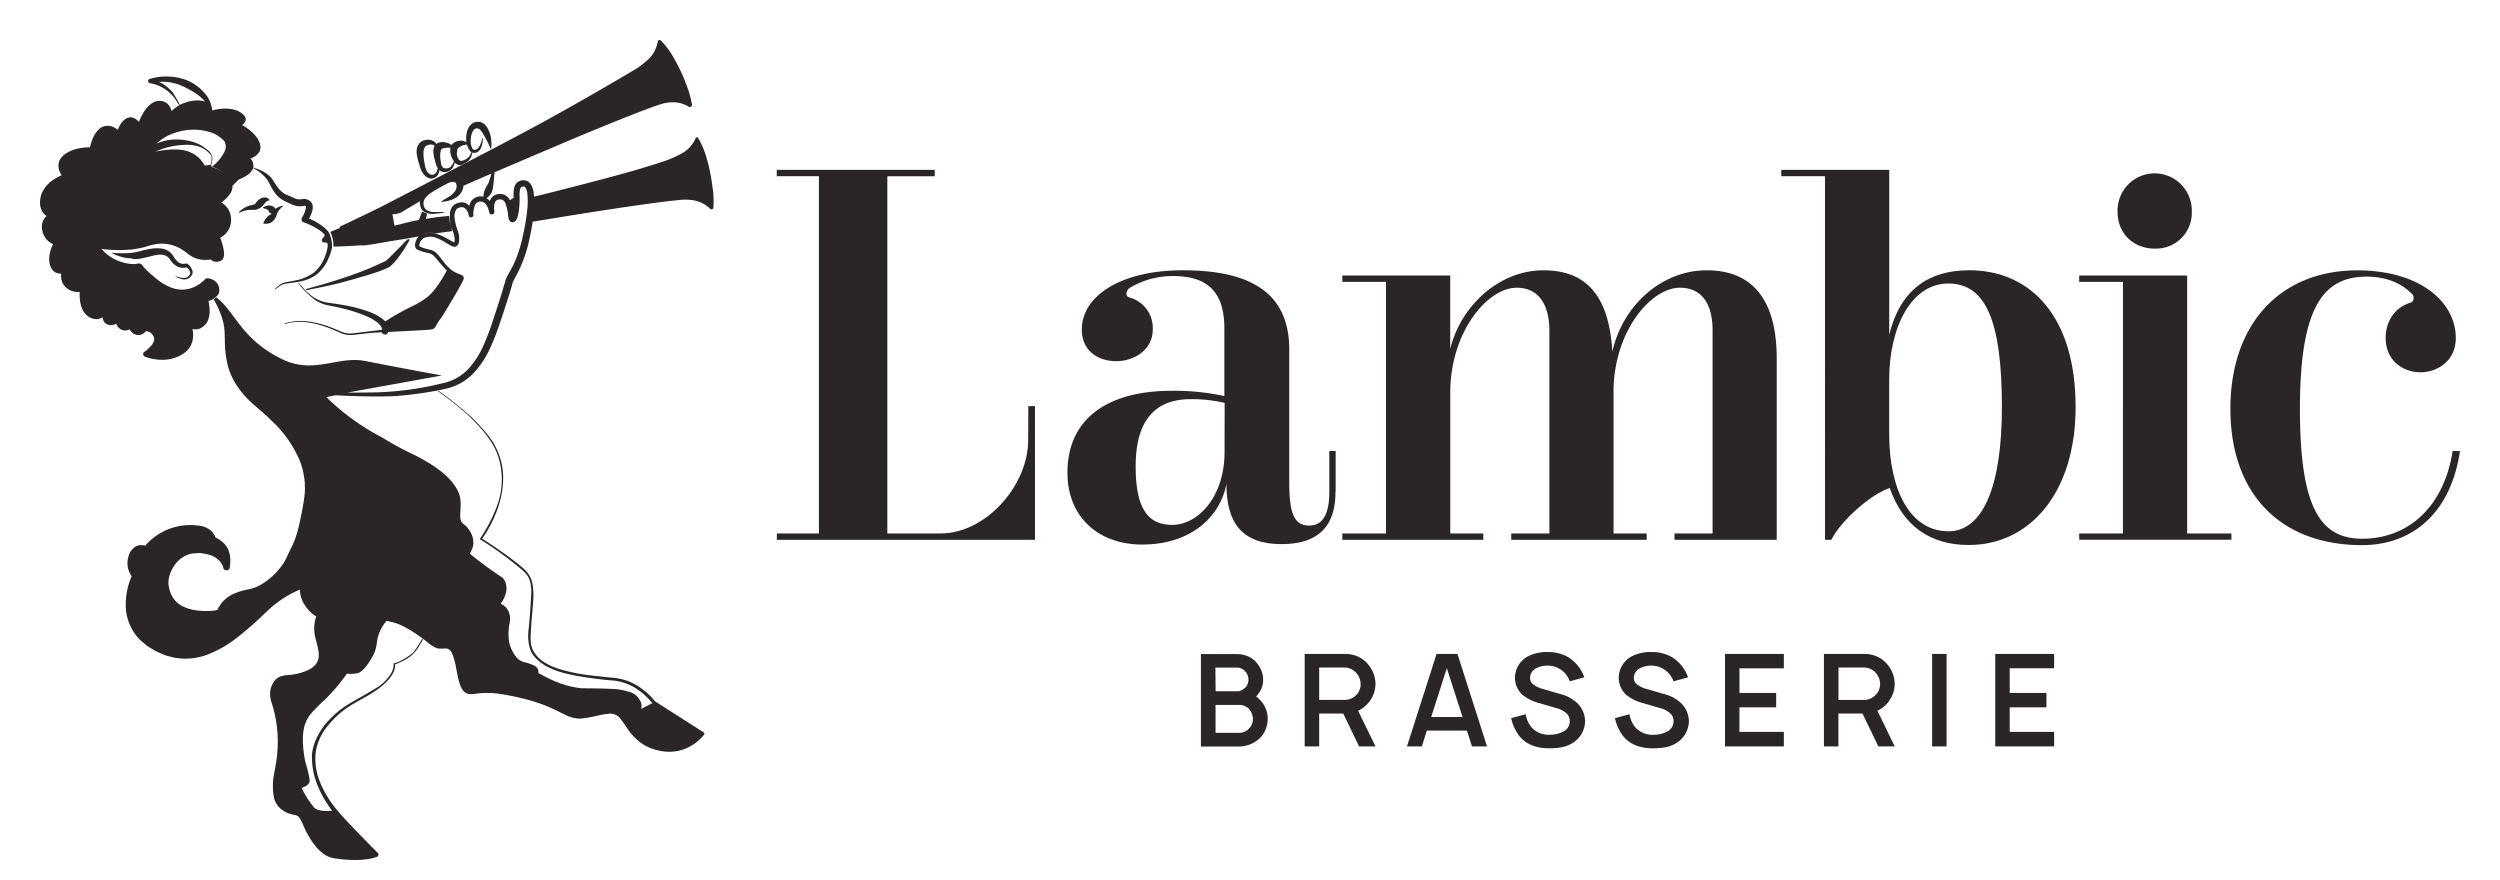
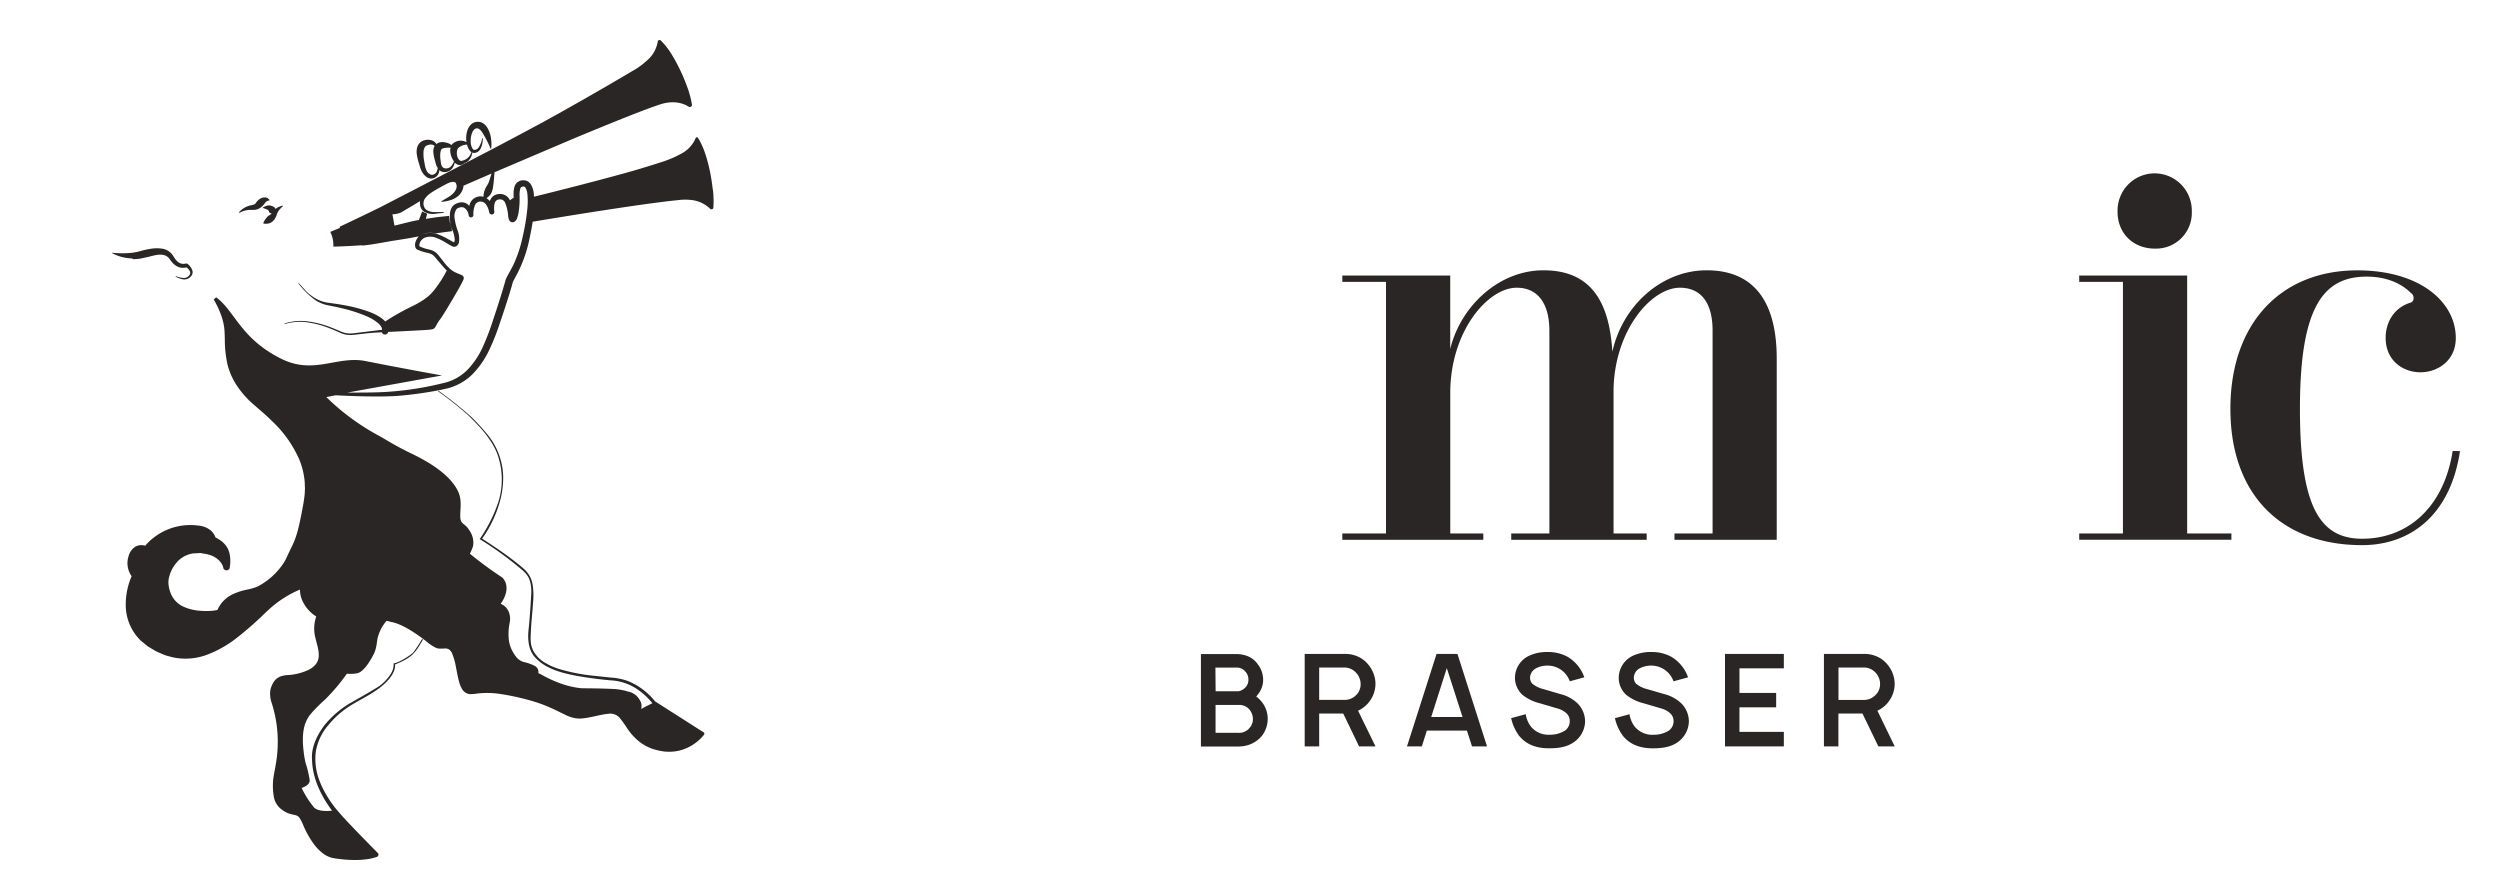
<svg xmlns="http://www.w3.org/2000/svg" width="125" height="44" fill="none">
  <path fill-rule="evenodd" clip-rule="evenodd" d="M19.174 12.121c.154-.027.308-.055.462-.08 0 0 .895-.139.9-.147l.404-.075a.736.736 0 0 0-.172.31.472.472 0 0 0-.012.182.264.264 0 0 0 .039.106.14.14 0 0 0 .048.052l.03.02h.018a2.16 2.16 0 0 0 .438.143c.045.01.089.021.13.033a.5.5 0 0 1 .219.116c.066.064.126.134.182.207l.209.24c.084.104.174.203.27.296a5.81 5.81 0 0 1-.557.885 2.438 2.438 0 0 1-.355.394 3.388 3.388 0 0 1-.435.305c-.159.096-.325.177-.492.258a11.776 11.776 0 0 0-1.238.707.723.723 0 0 0-.062-.062.947.947 0 0 0-.145-.117 2.618 2.618 0 0 0-.623-.313 7.513 7.513 0 0 0-1.304-.335c-.15-.03-.302-.05-.456-.072l-.212-.03a1.734 1.734 0 0 1-.613-.185 2.423 2.423 0 0 1-.528-.386l-.39-.43a.066.066 0 0 1-.014.023c.252.332.552.624.89.867.195.119.41.2.635.24l.229.046c.139.028.279.056.415.092.426.096.841.23 1.243.4.193.08.374.186.539.314.04.029.075.062.107.1a.484.484 0 0 1 .127.207v.057l-1.47.18c-.188.02-.379-.008-.554-.081l-.159-.067a9.911 9.911 0 0 0-.38-.156 4.868 4.868 0 0 0-1.132-.292 2.642 2.642 0 0 0-1.175.1h-.001l-.001.002-.002.003a.016.016 0 0 0 0 .013c0 .002.002.004.003.005a.02.02 0 0 0 .006.004l.006.002.006-.001c.37-.111.76-.138 1.143-.08.382.056.757.158 1.115.304.137.052.27.111.406.171.042.02.085.038.128.057.185.079.386.11.586.094.146-.014.29-.03.432-.047.242-.028.483-.056.727-.069l.306-.017a.17.17 0 0 0 .28.062.168.168 0 0 0 .035-.056.079.079 0 0 1 0-.022l.739-.038c.32-.016.64-.031.96-.05l.292-.018.147-.015a.3.3 0 0 0 .091-.022.218.218 0 0 0 .1-.058c.046-.066.074-.118.103-.171.016-.028.031-.056.05-.087.037-.064.075-.115.115-.168l.052-.07c.205-.313.39-.626.576-.939l.04-.067.29-.502.139-.26.024-.049c.014-.028.029-.057.043-.089a.218.218 0 0 0 .021-.112.156.156 0 0 0-.076-.114 1.127 1.127 0 0 0-.147-.065l-.031-.013a2.037 2.037 0 0 1-.101-.043 1.307 1.307 0 0 1-.239-.132 2.155 2.155 0 0 1-.39-.399l-.18-.23a2.024 2.024 0 0 0-.198-.232.72.72 0 0 0-.289-.158 3.78 3.78 0 0 0-.136-.035 1.787 1.787 0 0 1-.405-.137c-.023.01-.038-.07-.015-.146a.464.464 0 0 1 .334-.32.815.815 0 0 1 .51.038c.174.069.342.154.5.255l.035.021c.072.044.145.088.227.13a.59.59 0 0 0 .089.033.246.246 0 0 0 .12-.013.302.302 0 0 0 .152-.2 1.177 1.177 0 0 0-.078-.633 2.686 2.686 0 0 1-.132-.54.657.657 0 0 1 .075-.473.26.26 0 0 1 .075-.068.488.488 0 0 1 .105-.036.315.315 0 0 1 .21.011.512.512 0 0 1 .23.384.122.122 0 0 0 .123.102.12.12 0 0 0 .115-.125 1.161 1.161 0 0 1 .062-.44.3.3 0 0 1 .254-.226.343.343 0 0 1 .319.15.97.97 0 0 1 .157.398.13.13 0 0 0 .149.095.13.13 0 0 0 .106-.142c-.032-.204-.013-.472.11-.561a.199.199 0 0 1 .107-.044.448.448 0 0 1 .134 0 .284.284 0 0 1 .185.155c.089.213.141.44.155.67 0 .025.006.05.013.076l.003.012.003.012a.376.376 0 0 0 .053.138.202.202 0 0 0 .07.059.167.167 0 0 0 .117.013.22.22 0 0 0 .107-.066.412.412 0 0 0 .075-.119 1.64 1.64 0 0 0 .093-.393c.035-.251.047-.505.036-.758a1.26 1.26 0 0 1 .03-.321c.031-.09.05-.108.132-.121.081-.013.101 0 .148.08a.79.79 0 0 1 .082.294c.023.233.023.468 0 .702-.047.481-.126.959-.237 1.43a6.357 6.357 0 0 1-.444 1.36c-.066.14-.14.274-.216.412-.041.076-.084.153-.127.235-.015.03-.03.06-.045.097a.799.799 0 0 0-.035.109l-.048.167-.104.35c-.142.468-.294.934-.449 1.398-.145.462-.317.915-.514 1.357-.192.434-.456.83-.783 1.173-.33.332-.749.56-1.206.659a15.82 15.82 0 0 1-2.875.442c-.486.029-.975.03-1.463.032h-.456l4.732-.856s-1.608-.282-3.822-.72c-.582-.116-1.12-.018-1.666.08-.775.14-1.563.283-2.508-.175-1.316-.64-1.912-1.44-2.413-2.115-.286-.385-.542-.728-.883-.978l-.122.109c.151.255.278.523.377.803.068.19.116.385.145.585.021.163.026.329.03.496l.004.107c-.003.41.04.82.125 1.221.096.404.266.787.501 1.13.232.342.509.65.823.918l.229.198c.23.2.459.396.671.613a5.85 5.85 0 0 1 1.378 1.942c.149.366.24.754.269 1.148 0 .055.002.11.005.165l.005.132-.015.296a7.56 7.56 0 0 1-.089.592c-.073.398-.15.796-.25 1.183-.05.191-.111.38-.184.563a5.834 5.834 0 0 1-.189.406l-.067.137-.074.159a3.07 3.07 0 0 1-.193.375 3.491 3.491 0 0 1-1.274 1.166 2.329 2.329 0 0 1-.547.168 3.374 3.374 0 0 0-.605.181c-.208.08-.398.201-.558.357-.14.14-.253.304-.333.484a2.383 2.383 0 0 1-.388.049 3.734 3.734 0 0 1-.474-.01 2.36 2.36 0 0 1-.89-.23 1.237 1.237 0 0 1-.58-.636 1.748 1.748 0 0 1-.111-.44c-.014-.143 0-.287.041-.425a1.75 1.75 0 0 1 .448-.771c.211-.206.485-.337.778-.37.075 0 .149 0 .224-.01.075-.01.155 0 .23.018.15.018.295.054.436.107.133.055.254.133.359.232.052.05.097.106.133.167a.672.672 0 0 1 .082.168v.013a.168.168 0 0 0 .241.14.168.168 0 0 0 .093-.162c.024-.149.03-.3.017-.45a1.294 1.294 0 0 0-.117-.455 1.15 1.15 0 0 0-.307-.368 1.841 1.841 0 0 0-.312-.195.814.814 0 0 0-.318-.41 1.126 1.126 0 0 0-.529-.18 2.976 2.976 0 0 0-2.665 1.004.926.926 0 0 0-.167-.028.605.605 0 0 0-.322.075.796.796 0 0 0-.347.491 1.115 1.115 0 0 0 .066.835c.026.053.056.105.09.154a3.563 3.563 0 0 0-.287 1.629c.048.608.316 1.177.755 1.6l.347.281.38.227c.083.043.17.08.256.116.049.02.098.041.146.063.087.04.181.064.275.088.05.013.099.026.147.041a3.06 3.06 0 0 0 1.744-.117 5.603 5.603 0 0 0 1.502-.853 16.34 16.34 0 0 0 1.378-1.206c.173-.164.342-.323.522-.463a5.339 5.339 0 0 1 1.252-.74 1.377 1.377 0 0 0 .187.685 1.772 1.772 0 0 0 .627.661c-.116.338-.133.701-.048 1.048.018.076.038.152.058.227.072.27.141.53.109.778-.042.317-.293.535-.603.66a2.848 2.848 0 0 1-.994.22 1.33 1.33 0 0 0-.292.059.715.715 0 0 0-.282.185c-.07.082-.126.173-.167.272a1.054 1.054 0 0 0-.085.296c-.014.2.013.4.08.589a6.35 6.35 0 0 1 .269 2.566c-.028.29-.081.577-.136.874l-.031.17a3.08 3.08 0 0 0 .013 1.129c.049.208.162.395.324.534.077.064.16.12.247.168.09.05.186.087.286.11.035.009.07.016.101.023.056.012.105.022.144.036a.316.316 0 0 1 .15.1c.093.135.168.28.224.433.146.338.33.657.551.952.115.151.25.287.4.403.156.124.339.21.534.25.358.061.72.093 1.083.094.183.001.365-.01.546-.032.189-.02.375-.062.553-.126a.136.136 0 0 0 .042-.026.12.12 0 0 0 0-.168c-.362-.367-.723-.737-1.084-1.108a49.256 49.256 0 0 0-.235-.248 14.267 14.267 0 0 1-.802-.891 5.57 5.57 0 0 1-.654-1.039 4.225 4.225 0 0 1-.117-.27 3.026 3.026 0 0 1-.21-1.478c.077-.5.294-.97.626-1.352a4.585 4.585 0 0 1 1.148-1.005c.157-.096.319-.186.481-.277.29-.162.582-.325.855-.524.215-.151.41-.33.58-.532.083-.102.153-.214.207-.335a.76.76 0 0 0 .071-.368c.156-.059.308-.128.454-.206a2 2 0 0 0 .431-.3 2.29 2.29 0 0 0 .32-.416l.191-.322-.048-.027a6.55 6.55 0 0 1-.436.67c-.189.188-.796.545-.968.545-.017 0-.017.02-.017.059-.001.13-.003.475-.631 1.017-.13.111-.74.46-1.309.784l-.264.151c-.39.233-.744.521-1.052.855-.24.238-.885 1.079-.825 1.925l.003.056c.013.309.055 1.252.999 2.521 0 0-.668.093-.905-.167a4.563 4.563 0 0 1-.615-.972c.092-.025.418-.143.403-.394a5.7 5.7 0 0 0-.206-.855 4.82 4.82 0 0 1-.101-.61c-.132-1.127.138-1.573.392-1.878.22-.247.456-.48.704-.7.393-.393.751-.818 1.07-1.272.168.018.337.011.502-.02.364-.054.733-.753.817-.913a1.24 1.24 0 0 1 .018-.032c.112-.22.145-.452.171-.638.01-.075.02-.143.034-.2.08-.31.23-.597.44-.838.043 0 .097.016.147.031.03.01.06.018.084.023.765.127 1.894 1.08 1.894 1.08.102.077.21.144.324.201.034.018.07.03.108.039l.064.012h.237a.388.388 0 0 1 .269.043c.077.06.135.14.167.233.082.217.143.442.182.67l.033.173c.034.177.068.356.119.538.032.127.081.249.147.362a.523.523 0 0 0 .362.255c.129.005.258-.003.386-.026a4.383 4.383 0 0 1 1.044.003c.468.065.932.159 1.389.28.458.114.905.27 1.335.467.124.055.245.115.367.176l.278.135c.225.119.475.184.73.191.274-.014.537-.072.793-.128.212-.047.418-.093.622-.111a.63.63 0 0 1 .57.192c.146.184.283.375.409.573.14.204.305.39.49.553.19.163.403.294.634.39.23.089.472.149.718.178.248.025.498.009.741-.048a2.303 2.303 0 0 0 1.236-.796.086.086 0 0 0-.025-.117l-2.426-1.547a3.34 3.34 0 0 0-1.381-1.026 3.175 3.175 0 0 0-.855-.167l-.85-.09a9.17 9.17 0 0 1-1.67-.324 3.195 3.195 0 0 1-.763-.335 1.533 1.533 0 0 1-.568-.583 1.217 1.217 0 0 1-.122-.387 2.317 2.317 0 0 1-.008-.418c.01-.285.03-.57.055-.854l.01-.12c.022-.245.044-.49.058-.738.025-.29.01-.583-.043-.87a1.293 1.293 0 0 0-.167-.412c-.08-.127-.18-.24-.295-.335-.218-.19-.445-.364-.668-.533-.451-.335-.912-.642-1.381-.944.435-.609.75-1.295.931-2.022.09-.371.13-.753.12-1.135a3.44 3.44 0 0 0-.82-2.093c-.242-.292-.5-.572-.77-.837a20.469 20.469 0 0 0-1.635-1.304l-.01.008c-.006.006-.008.009-.02.014.521.37 1.023.767 1.502 1.191l.113.112c.385.383 1.175 1.166 1.415 2.036.216.72.21 1.49-.018 2.206a7.357 7.357 0 0 1-.913 1.823s-.042.01.031.053c.739.459 1.441.972 2.103 1.537.228.216.42.4.432 1.07a39.184 39.184 0 0 1-.127 1.786c-.029.23-.13 1.033.326 1.504.166.177.36.325.574.44l.038.019c.26.134.753.388 2.373.59.095.014.41.054.753.084.54.022 1.06.211 1.49.541.234.174.445.378.626.607 0 0-.473.226-.564.291a.546.546 0 0 0-.059-.437.855.855 0 0 0-.596-.44 3.01 3.01 0 0 0-.723-.128c-.646-.03-1.277-.033-1.494-.035h-.079c-.916-.077-1.7-.5-2.02-.673-.087-.047-.14-.076-.15-.073-.016.004-.015-.013-.014-.043.001-.07.005-.213-.184-.332a2.364 2.364 0 0 0-.564-.196.74.74 0 0 1-.387-.284 1.73 1.73 0 0 1-.334-.742 2.768 2.768 0 0 1 .036-.955.937.937 0 0 0-.031-.47.725.725 0 0 0-.423-.455c.601-.855.09-1.307.084-1.312a19.577 19.577 0 0 1-1.623-1.192c.06-.12.112-.245.157-.372a1.06 1.06 0 0 0-.202-.822.91.91 0 0 0-.24-.266c-.106-.084-.186-.15-.196-.37-.005-.115.002-.233.008-.352.02-.328.039-.671-.175-1.047-.424-.754-1.336-1.34-2.43-1.856a14.941 14.941 0 0 1-1.118-.611 12.774 12.774 0 0 0-.396-.227 11.545 11.545 0 0 1-2.587-1.91l.47-.09s1.878.11 3.069.033a19.67 19.67 0 0 0 2.09-.284c.102-.021.204-.043.306-.068a2.72 2.72 0 0 0 1.35-.71 4.44 4.44 0 0 0 .867-1.25c.212-.45.393-.914.544-1.388.16-.466.314-.934.46-1.406l.106-.355.05-.181a.724.724 0 0 1 .018-.054l.004-.013c.007-.02.015-.034.023-.049l.004-.008.004-.006.003-.006.088-.166a6.75 6.75 0 0 0 .706-1.929c.06-.279.112-.558.156-.838 1.493-.248 2.987-.489 4.483-.712a88.988 88.988 0 0 1 2.291-.315l.573-.062c.184-.02.37-.02.554 0 .365.03.707.186.97.44a.097.097 0 0 0 .098.025.093.093 0 0 0 .056-.047.097.097 0 0 0 .01-.036 4.63 4.63 0 0 0-.025-.903l-.008-.018a9.699 9.699 0 0 0-.137-.878 7.734 7.734 0 0 0-.227-.863 3.68 3.68 0 0 0-.37-.821.074.074 0 0 0-.035-.029.068.068 0 0 0-.086.042 1.557 1.557 0 0 1-.715.774 5.392 5.392 0 0 1-1.02.43 42.66 42.66 0 0 1-2.146.638c-1.394.38-2.797.737-4.2 1.085 0-.045-.005-.09-.01-.135a1.095 1.095 0 0 0-.132-.456.511.511 0 0 0-.191-.188.488.488 0 0 0-.52.074.515.515 0 0 0-.13.228 1.447 1.447 0 0 0-.037.412v.136c-.032-.01-.058.013-.083.035-.01.01-.02.02-.032.027a.608.608 0 0 0-.067.047l-.01-.022a.552.552 0 0 0-.372-.285.674.674 0 0 0-.232 0 .5.5 0 0 0-.226.1.552.552 0 0 0-.167.247.667.667 0 0 0-.166-.148.75.75 0 0 0 .218-.214c.067-.125.107-.263.117-.404.023-.123.057-.54.065-.676l.04-.018c1.31-.558 2.62-1.117 3.934-1.675.957-.4 1.914-.791 2.877-1.173l.103-.04c.448-.173.9-.348 1.345-.493.48-.156 1.002-.141 1.41.119a.112.112 0 0 0 .073.015.107.107 0 0 0 .09-.122c-.05-.3-.129-.593-.235-.877a9.085 9.085 0 0 0-.765-1.609 3.704 3.704 0 0 0-.558-.717.083.083 0 0 0-.052-.023.089.089 0 0 0-.1.08 1.588 1.588 0 0 1-.568.97 3.583 3.583 0 0 1-.472.364l-.047.03a164.7 164.7 0 0 1-4.603 2.636c-.74.399-1.48.794-2.221 1.185-.501.266-4.625 2.411-5.995 3.112-1.214.595-1.992.956-1.992.956v.062c-.029.015-.118.051-.212.09-.11.045-.229.093-.262.111.112.228.164.48.152.733.309 0 1.14-.044 1.448-.07l-.039.021c.37-.03.733-.095 1.098-.16Zm2.087-.453a.524.524 0 0 0-.253.09c.083-.066.29-.155.809-.095.035-.006.097-.014.163-.022.084-.01.175-.022.226-.032.016 0 .347-.042.407-.053-.088-.245-.14-.5-.157-.76-.132.012-.546.053-.698.076l-.46.069c-.009 0 .009-.063.027-.127.018-.067.038-.136.03-.138a.55.55 0 0 1-.145-.054l-.1-.048c-.018.043-.167.429-.167.429-.13.008-.561.116-.875.194-.183.046-.326.082-.345.082 0 0-.079-.442-.104-.563.139-.004.276-.031.406-.08.053-.025.126-.07.201-.116l.111-.067c.201-.113.422-.25.554-.33l.114-.069a.705.705 0 0 0 .022.295.47.47 0 0 0 .195.246l.062.03c.02.01.04.015.062.019a.115.115 0 0 1 .045.024c.104.023.21.033.317.03a2.42 2.42 0 0 1 .233-.03c.107-.011.215-.023.241-.032 0 0 .022-.022 0-.032-.013-.006-.025-.005-.045-.003a.511.511 0 0 1-.053.003h-.36a.69.69 0 0 1-.246-.039.436.436 0 0 1-.22-.13.446.446 0 0 1 .05-.579c.08-.102.218-.243 1.055-.678.041-.022.377-.181.439 0 .013.029.022.06.028.09.025.193-.115.423-.47.622-.074.04-.132.077-.179.105-.05.032-.087.054-.11.063-.012 0-.012.031.01.031.112-.005.224-.022.333-.052.197-.042.38-.134.531-.268a.854.854 0 0 0 .18-.266.75.75 0 0 0 .05-.218l1.4-.607-.03.101v.002c-.04.13-.095.317-.134.392-.019.037-.04.07-.06.104-.036.058-.072.116-.098.19a.935.935 0 0 0-.079.373.5.5 0 0 0-.3 0 .557.557 0 0 0-.408.462s-.222-.335-.684-.105c-.318.152-.29.595-.29.595a.4.4 0 0 0 0 .053c0 .06 0 .122.01.184l.01.093v.057c.011.056.024.112.04.167l.03.087.046.082c.055.14.091.288.107.438.008.127-.038.167-.038.167s-.37-.21-.501-.274a2.767 2.767 0 0 0-.435-.178 1.624 1.624 0 0 0-.5 0Z" fill="#292625" />
-   <path fill-rule="evenodd" clip-rule="evenodd" d="M12.551 6.564c.152.126.28.278.38.449l-.006.005c.05.09.082.187.095.288a.483.483 0 0 1-.063.303.782.782 0 0 1-.436.312.521.521 0 0 1 .147.416v.03l-.018.062a.76.76 0 0 1-.266.313 2.172 2.172 0 0 1-.44.231c-.016.007-.083.077-.153.149-.075.078-.153.159-.17.165a1.719 1.719 0 0 0-.007-.023c.008.046.01.092.005.138a.644.644 0 0 1-.137.319c-.117.155-.256.29-.414.404.14.082.258.197.344.335a1.035 1.035 0 0 1-.023 1.09 1.018 1.018 0 0 1-.38.336c.046.117.085.236.118.357.042.14.067.285.075.432a.522.522 0 0 1-.04.24.316.316 0 0 1-.037.058.538.538 0 0 1-.058.05.45.45 0 0 1-.541-.052 1.409 1.409 0 0 1-.732-.056 1.333 1.333 0 0 1-.344-.185 8.293 8.293 0 0 1-.083-.063c-.07-.054-.137-.105-.212-.153a1.88 1.88 0 0 0-1.353-.308 2.499 2.499 0 0 0-.349.08c-.038.01-.077.023-.118.035-.08.025-.163.05-.244.066a4.495 4.495 0 0 1-.747.105 7.1 7.1 0 0 1-1.265-.045 2.091 2.091 0 0 0 .758.565c.18.078.37.134.564.168.096.015.192.023.29.023a.884.884 0 0 0 .258-.04l.145.065c.005.01.01.02.017.03l.032.044c.023.031.047.061.073.09a5.254 5.254 0 0 0 .538.49c.242.213.52.383.82.502.292.112.611.128.913.047.3-.086.57-.253.781-.482a.103.103 0 0 1 .089-.036.697.697 0 0 1 .427.168.577.577 0 0 1 .184.44.462.462 0 0 1-.087.247 2.476 2.476 0 0 1-.233.193 1.15 1.15 0 0 1-.224.088c.031.143.05.287.056.433.012.198-.022.397-.1.58a.727.727 0 0 1-.198.243.622.622 0 0 1-.29.152.561.561 0 0 1-.27-.01.58.58 0 0 0 .007.029.262.262 0 0 1 .012.067c.026.158.022.319-.012.476a1.055 1.055 0 0 1-.212.442 1.302 1.302 0 0 1-.376.298 1.86 1.86 0 0 1-.888.23 2.517 2.517 0 0 1-.898-.151.143.143 0 0 1-.036-.252h.009c.118-.082.225-.18.319-.29a.62.62 0 0 0 .167-.334.429.429 0 0 0-.149-.294.416.416 0 0 0-.152-.087.602.602 0 0 0-.112-.023.672.672 0 0 1-.167.137.438.438 0 0 1-.352.037.521.521 0 0 1-.294-.263.816.816 0 0 1-.085.033.46.46 0 0 1-.334-.02.502.502 0 0 1-.232-.241l-.004-.008c-.007-.016-.014-.032-.014-.046a.98.98 0 0 1-.114.042.573.573 0 0 1-.21.02.375.375 0 0 1-.236-.097.428.428 0 0 1-.115-.204.441.441 0 0 1-.017-.08.625.625 0 0 1-.282.088.683.683 0 0 1-.372-.097.892.892 0 0 1-.27-.243 1.386 1.386 0 0 1-.206-.628 2.55 2.55 0 0 1-.014-.39.986.986 0 0 1-.252-.013.852.852 0 0 1-.459-.238.757.757 0 0 1-.155-.226.84.84 0 0 1-.06-.263 1.23 1.23 0 0 1 0-.178.538.538 0 0 1-.308-.073.558.558 0 0 1-.217-.267.968.968 0 0 1-.07-.295 1.5 1.5 0 0 1 .07-.533c.033-.104.073-.206.12-.304-.1-.048-.192-.11-.273-.185a.95.95 0 0 1-.262-.486.758.758 0 0 1 .078-.578.714.714 0 0 1 .135-.156l-.046-.032a.744.744 0 0 1-.244-.367.962.962 0 0 1-.03-.41c.013-.133.048-.264.103-.385.116-.234.289-.435.501-.585.145-.103.301-.189.464-.258a1.596 1.596 0 0 1-.071-.13.828.828 0 0 1-.084-.366.648.648 0 0 1 .13-.374c.076-.096.168-.177.273-.24.192-.117.404-.198.626-.24.18-.036.362-.053.546-.051.032-.143.075-.282.13-.417.07-.182.177-.347.316-.483a.64.64 0 0 1 .594-.158c.13.036.252.1.354.19.026-.075.058-.147.095-.216a.926.926 0 0 1 .29-.335.52.52 0 0 1 .234-.08c.085-.002.168.021.24.064.075.045.14.101.195.168a2.98 2.98 0 0 1 .198-.417c.105-.198.252-.37.431-.503a.667.667 0 0 1 .668-.079.587.587 0 0 1 .25.24.9.9 0 0 1 .086.213c.114-.109.24-.204.375-.283l.042-.027c.142-.071.29-.127.444-.168.563-.129.817.015.817.015s-.266-.404-1.196-.81a2.362 2.362 0 0 0-1.112-.185c.254.12.481.292.668.503.137.201.26.412.37.63a.45.45 0 0 0-.038.026s-.172-.28-.188-.301a1.95 1.95 0 0 0-1.264-.793.11.11 0 0 1-.092-.122.113.113 0 0 1 .073-.087c.32-.1.655-.14.989-.12.337.012.668.09.977.227.306.144.578.352.798.61.207.239.335.535.369.85h.026l.07-.019.14-.028c.093-.018.188-.03.283-.036.192-.016.385 0 .571.047.19.045.365.144.501.285a.286.286 0 0 1 .07.287.41.41 0 0 1-.167.197c.159.09.308.195.446.314Zm-1.26 2.184a1.689 1.689 0 0 0-.681-.39.105.105 0 0 1-.051-.107.15.15 0 0 1-.04-.02 1.396 1.396 0 0 1-.157.035h-.135a1.487 1.487 0 0 0-.314-.4 1.531 1.531 0 0 0-.54-.305c-.606-.208-1.6.02-1.6.02.4-.178.827-.288 1.263-.325l.035-.003c.146-.014.685-.064 1.12.186.136.088.257.195.361.318.018.038.028.08.029.122a.866.866 0 0 1-.049.335s.029.015.035.015c.007 0 .054-.276.054-.28a.563.563 0 0 0-.27-.472 2.512 2.512 0 0 0-.345-.238 2.207 2.207 0 0 0-.678-.218 2.575 2.575 0 0 0-1.484.148c.212-.203.461-.361.735-.466.36-.146.745-.22 1.133-.218.317.001.632.058.929.168.106.044.207.1.3.167.265.198.289.255.308.303l.005.01a.564.564 0 0 1 .01.363 2.068 2.068 0 0 1-.668.837 1.834 1.834 0 0 1 .696.415Z" fill="#292625" />
  <path d="M11.983 10.636c.12-.064.251-.108.386-.13a.82.82 0 0 1 .19-.011c.08.004.158 0 .236-.012a.606.606 0 0 0 .257-.119.87.87 0 0 0 .147-.146l.032-.042c.05-.069.094-.13.227-.152h.011a.02.02 0 0 0 0-.027.26.26 0 0 0-.243-.126.473.473 0 0 0-.266.098.685.685 0 0 0-.15.154l-.011.016c-.027.04-.042.06-.086.081a.947.947 0 0 1-.184.049 1.081 1.081 0 0 0-.577.34.016.016 0 0 0 0 .018.019.019 0 0 0 .01.009c.004.002.009.001.013 0h.008ZM13.338 10.292a.772.772 0 0 0-.19.079h-.002v.002l-.002.002v.001l-.001.002v.001a.02.02 0 0 0 .012.023c.056.016.112.036.166.061a.24.24 0 0 1 .115.074c.005.007.008.018.01.031.007.027.015.059.047.073a.421.421 0 0 0 .087.037l-.01.011c-.026.027-.061.048-.097.07a.371.371 0 0 0-.122.098.982.982 0 0 0-.186.293v.009a.022.022 0 0 0 .017.018c.127.027.26.009.374-.052a.614.614 0 0 0 .242-.293.523.523 0 0 0 .04-.096c0-.016.008-.033.016-.049l.006-.015a.526.526 0 0 1 .069-.127.97.97 0 0 1 .217-.23.016.016 0 0 0 0-.016.017.017 0 0 0-.003-.006.018.018 0 0 0-.01-.008h-.007a.906.906 0 0 0-.324.14l-.035.028v-.022c-.025-.074-.112-.109-.202-.142a.403.403 0 0 0-.236 0l.008.003Z" fill="#292625" />
-   <path d="M13.496 9.223a1.912 1.912 0 0 0-.132-.226l.005-.003a1.978 1.978 0 0 0-.7-.58v-.027c.326.075.625.237.866.47.064.078.122.162.175.249l.011.017c.046.071.091.14.14.207.094.139.213.257.351.349.08.047.178.088.28.13.069.03.14.059.206.091.07.033.143.055.22.065a.912.912 0 0 0 .24-.018.49.49 0 0 1 .4.163c.05.065.078.145.08.227a.64.64 0 0 1-.018.186c-.038.14-.094.274-.167.4.079.034.157.071.234.111.134.07.263.147.386.235.061.045.12.092.177.143l.083.078.04.04a.913.913 0 0 1 .047.06 1.429 1.429 0 0 1 .177.78 1.871 1.871 0 0 1-.167.535c-.14.346-.37.647-.668.871a2.155 2.155 0 0 1-.812.308.153.153 0 0 0-.063.014l-.147.021c-.057.01-.115.017-.173.024-.118.016-.236.031-.348.057a.6.6 0 0 0-.23.106l-.22.149a.016.016 0 0 1-.024 0 .015.015 0 0 1-.005-.011.015.015 0 0 1 .005-.011l.212-.168a.684.684 0 0 1 .242-.127c.114-.032.23-.053.342-.073.061-.011.122-.022.18-.034.347-.055.676-.19.963-.393.26-.22.457-.506.57-.827a2.19 2.19 0 0 0 .13-.488c.014-.178-.034-.208-.166-.198a.118.118 0 0 1-.127-.108.121.121 0 0 1 .042-.103.308.308 0 0 0 .09-.117.08.08 0 0 0-.012-.086l-.021-.023-.037-.035-.075-.066-.028-.02a3.059 3.059 0 0 0-.87-.45.15.15 0 0 1-.105-.132.153.153 0 0 1 .02-.091c.088-.142.153-.297.193-.46a.223.223 0 0 0 0-.123.122.122 0 0 0-.099-.017 1.06 1.06 0 0 1-.315.013 1.086 1.086 0 0 1-.313-.099l-.252-.12a1.946 1.946 0 0 1-.267-.148 1.454 1.454 0 0 1-.407-.462 4.263 4.263 0 0 1-.139-.255ZM18.283 13.787l-.02.006v-.007c-.487.154-.988.29-1.49.417-.335.081-.773.17-1.156.247l-.306.062c.006-.01-.002-.02-.01-.028s-.015-.015-.015-.024c.166-.05.365-.107.57-.164a19.2 19.2 0 0 0 .871-.257c.486-.15.97-.318 1.446-.503.237-.093.474-.19.702-.3.072-.03.142-.063.213-.096l.13-.061.044-.019a.126.126 0 0 0 .02-.015c.01-.001.015-.005.057-.041.041-.037.087-.078.13-.121.165-.162.365-.366.559-.563.119-.121.235-.24.34-.344a.196.196 0 0 1 .126 0l-.07.121c-.08.136-.194.33-.237.394-.144.22-.302.43-.473.628-.045.05-.093.099-.147.15a.72.72 0 0 1-.095.075l-.06.035-.045.02c-.12.052-.242.104-.364.15-.232.085-.479.162-.72.238Z" fill="#292625" />
  <path fill-rule="evenodd" clip-rule="evenodd" d="M24.553 6.924a1.535 1.535 0 0 0-.166-.503.712.712 0 0 0-.2-.236.5.5 0 0 0-.661.065.69.69 0 0 0-.155.267c-.057.175-.075.36-.053.543v.045a.6.6 0 0 0-.611.025l-.045.03a.775.775 0 0 0-.054.052.253.253 0 0 0-.032.042.595.595 0 0 0-.195-.104.927.927 0 0 0-.209-.043.539.539 0 0 0-.255.035.364.364 0 0 0-.099.067c0-.009 0-.019-.013-.029a.42.42 0 0 0-.232-.167.619.619 0 0 0-.28-.017.548.548 0 0 0-.286.13.572.572 0 0 0-.157.277.898.898 0 0 0-.015.273c.021.162.057.321.107.476l.033.11.032.108c.024.082.059.16.102.235a.848.848 0 0 0 .167.202c.07.067.16.109.255.121a.411.411 0 0 0 .413-.298.816.816 0 0 0 .023-.124c.029.026.06.048.095.065a.425.425 0 0 0 .234.03.5.5 0 0 0 .207-.08.46.46 0 0 0 .144-.158.802.802 0 0 0 .09-.232.456.456 0 0 0 .167.11c.06.018.123.018.183 0 .008 0 .08-.04.148-.08.061-.034.12-.067.131-.07a.69.69 0 0 0 .247-.465.262.262 0 0 0 .059.019.333.333 0 0 0 .155-.022.4.4 0 0 0 .207-.195 1.1 1.1 0 0 0 .104-.502.019.019 0 0 0-.015-.017c-.005 0-.009 0-.012.003a.017.017 0 0 0-.007.01c-.022.16-.08.311-.167.446a.284.284 0 0 1-.158.119.19.19 0 0 1-.087 0 .12.12 0 0 1-.057-.042.709.709 0 0 1-.1-.409 1.044 1.044 0 0 1 .085-.43.429.429 0 0 1 .109-.148.185.185 0 0 1 .13-.04.204.204 0 0 1 .113.044.319.319 0 0 1 .062.056.48.48 0 0 1 .062.076 5.588 5.588 0 0 1 .436.845.015.015 0 0 0 .008.003h.003a.017.017 0 0 0 .017-.015c.02-.171.017-.345-.012-.515l.006.012ZM21.843 8.57a.296.296 0 0 1-.125.137c-.051.03-.11.04-.168.028a.414.414 0 0 1-.242-.256.808.808 0 0 1-.058-.191l-.04-.225a1.766 1.766 0 0 1-.035-.422.53.53 0 0 1 .077-.298.22.22 0 0 1 .111-.077.5.5 0 0 1 .168-.04.265.265 0 0 1 .158.04.368.368 0 0 1 .027.023l.005.004.008.008c.009.008 0 .016-.008.025a.05.05 0 0 0-.012.015.588.588 0 0 0-.043.247c.01.138.034.274.073.407l.049.182a.751.751 0 0 0 .088.208.074.074 0 0 1 .012.012.707.707 0 0 1-.047.168l.002.005Zm.728-.275a.335.335 0 0 1-.277.125.215.215 0 0 1-.21-.135.479.479 0 0 1-.04-.146l-.023-.184a1.296 1.296 0 0 1 0-.336.493.493 0 0 1 .032-.12.18.18 0 0 1 .038-.056.666.666 0 0 1 .273-.056.75.75 0 0 1 .167 0 .582.582 0 0 0-.02.157.974.974 0 0 0 .188.525.851.851 0 0 1-.13.224l.002.002Zm1-.696a.599.599 0 0 1-.342.396.868.868 0 0 1-.14.048.131.131 0 0 1-.092-.016.352.352 0 0 1-.13-.2.562.562 0 0 1 .01-.368c.004-.005.007-.012.01-.018.002-.005.004-.009.006-.01V7.42a.667.667 0 0 1 .46-.188c.026.125.084.24.168.335.014.013.029.024.045.034l.005-.002ZM62.895 34.719a1.2 1.2 0 0 1-.084.11c.117.085.22.187.306.302.178.239.272.53.269.828a1.404 1.404 0 0 1-.28.82c-.184.226-.429.391-.706.477a1.78 1.78 0 0 1-.517.07h-1.837v-4.623h1.728c.158-.004.316.015.468.058.258.069.484.225.64.443.171.216.268.483.275.759.007.275-.086.544-.262.756Zm-1.044-1.34h-1.08l.01 1.185h1.145a.667.667 0 0 0 .384-.237.545.545 0 0 0 .11-.364.554.554 0 0 0-.153-.386.559.559 0 0 0-.416-.199Zm.327 3.226a.692.692 0 0 0 .263-.164h-.007a.67.67 0 0 0 .212-.482.756.756 0 0 0-.167-.475.668.668 0 0 0-.513-.238h-1.188v1.393h1.093a.69.69 0 0 0 .307-.034ZM68.454 35.099c.206-.26.319-.581.32-.913a1.53 1.53 0 0 0-.334-.925c-.175-.23-.417-.4-.691-.488a1.499 1.499 0 0 0-.474-.077h-2.04v4.623h.724v-1.644h1.202l.793 1.644h.82l-.87-1.784c.215-.1.404-.249.55-.436Zm-.588-.412a.8.8 0 0 1-.603.308h-1.304v-1.619h1.304a.796.796 0 0 1 .558.28.823.823 0 0 1 .21.538.776.776 0 0 1-.167.503l.002-.01ZM70.35 37.32l1.478-4.624h1.045l1.478 4.623h-.75l-.255-.789h-2.004l-.25.79h-.742Zm1.99-3.912-.78 2.442h1.567l-.786-2.442Z" fill="#292625" />
  <path d="M78.841 35.136a1.898 1.898 0 0 0-.835-.436l-.811-.238a1.422 1.422 0 0 1-.57-.27.44.44 0 0 1-.122-.301.549.549 0 0 1 .288-.47c.187-.099.396-.147.607-.14a1.167 1.167 0 0 1 1.09.784l.727-.2a1.929 1.929 0 0 0-.85-1.033 2.03 2.03 0 0 0-.96-.231 2.108 2.108 0 0 0-.947.186 1.218 1.218 0 0 0-.71 1.084 1.158 1.158 0 0 0 .371.868c.256.203.553.348.87.424l.852.25c.178.043.342.129.48.25a.513.513 0 0 1 .166.391.57.57 0 0 1-.229.47c-.234.145-.505.219-.781.212a1.126 1.126 0 0 1-.94-.419 1.343 1.343 0 0 1-.25-.608l-.729.198c.068.318.203.618.396.88.366.455.89.628 1.503.628.466 0 .89-.064 1.227-.3a1.296 1.296 0 0 0 .57-1.04 1.287 1.287 0 0 0-.41-.939h-.003ZM83.194 34.7c.31.073.597.223.835.436l.005.002a1.283 1.283 0 0 1 .41.938 1.303 1.303 0 0 1-.57 1.04c-.337.237-.762.3-1.227.3-.613 0-1.138-.172-1.503-.628a2.267 2.267 0 0 1-.396-.88l.728-.197c.032.22.118.43.25.608a1.133 1.133 0 0 0 .94.419c.276.007.548-.067.782-.213a.57.57 0 0 0 .23-.469.515.515 0 0 0-.167-.39 1.115 1.115 0 0 0-.479-.252l-.851-.25a2.237 2.237 0 0 1-.874-.425 1.155 1.155 0 0 1-.37-.868 1.225 1.225 0 0 1 .71-1.084c.296-.135.62-.198.946-.186a2.03 2.03 0 0 1 .96.231c.397.232.699.598.85 1.034l-.728.2a1.173 1.173 0 0 0-1.089-.785 1.21 1.21 0 0 0-.607.14.545.545 0 0 0-.288.47c0 .113.044.22.122.302.168.131.362.223.57.27l.811.237ZM86.25 37.32h2.942v-.726h-2.22v-1.227h1.836v-.719h-1.835v-1.233h2.219v-.719H86.25v4.623Z" fill="#292625" />
  <path fill-rule="evenodd" clip-rule="evenodd" d="M94.734 34.186c0 .332-.112.654-.319.913h.005a1.504 1.504 0 0 1-.55.436l.866 1.784h-.819l-.794-1.644H91.92v1.644h-.723v-4.623h2.04c.16 0 .32.026.472.077.275.088.516.258.691.488.211.262.329.588.334.925Zm-1.17.722a.798.798 0 0 0 .267-.221l.006.002a.788.788 0 0 0 .167-.503.824.824 0 0 0-.212-.538.792.792 0 0 0-.562-.272h-1.306v1.62h1.306a.795.795 0 0 0 .334-.088Z" fill="#292625" />
-   <path d="M97.329 32.696h-.723v4.623h.723v-4.623ZM102.706 37.32h-2.943v-4.624h2.943v.719h-2.22v1.233h1.836v.72h-1.836v1.226h2.22v.725ZM51.41 21.995c0 2.3-2.134 4.677-4.371 4.677h-2.672V8.812h2.37v-.318h-7.899v.317h2.108v17.861h-2.104v.317H51.75v-6.683h-.334l-.007 1.69Z" fill="#292625" />
-   <path fill-rule="evenodd" clip-rule="evenodd" d="M66.782 22.55v2.036l-.008.003c0 1.426-.58 2.616-2.687 2.616-1.974 0-2.764-1.034-2.764-3.016-.315 1.665-1.791 3.038-4.212 3.038-2.186 0-3.739-1.373-3.739-3.593 0-2.755 2.08-4.095 5.213-4.095.885-.01 1.768.079 2.633.264V16.42c0-1.875-.895-2.616-2.554-2.616a4.118 4.118 0 0 0-2.16.582.37.37 0 0 0-.183.29.201.201 0 0 0 .105.186 1.581 1.581 0 0 1 1.212 1.612c0 1.03-.941 1.585-1.836 1.585-.877 0-1.712-.503-1.712-1.585 0-1.64 1.895-2.96 5.054-2.96 3.397 0 5.319 1.137 5.319 3.963v6.606c0 1.585.237 2.194 1.002 2.194.579 0 1.001-.423 1.001-1.691V22.55h.316Zm-8.162 3.693c1.238 0 2.607-1.347 2.607-3.646l.006-2.452a7.069 7.069 0 0 0-1.711-.186c-1.844 0-2.739 1.158-2.739 3.352 0 2.262.705 2.932 1.837 2.932Z" fill="#292625" />
  <path d="M83.724 26.672v.317h5.112v-9.063c0-2.588-.946-4.411-3.506-4.411-2.21 0-4.186 1.715-4.712 4.068-.154-2.537-1.1-4.068-3.447-4.068-2.21 0-4.132 1.769-4.66 3.936v-3.674h-5.395v.317H69.3v12.578h-2.184v.317h7.05v-.317h-1.653v-7.028c0-3.065 1.87-5.258 3.322-5.258 1.002 0 1.634.714 1.634 2.166v10.12h-1.907v.317h6.772v-.317h-1.656v-7.26c.08-2.932 1.897-5.026 3.318-5.026 1.002 0 1.633.687 1.633 2.14v10.146h-1.906ZM103.961 13.777h5.397v12.895h2.212v.316h-7.609v-.316h2.186V14.094h-2.186v-.317ZM107.753 12.43a1.786 1.786 0 0 0 1.837-1.843 1.876 1.876 0 0 0-.523-1.353 1.869 1.869 0 0 0-1.333-.566 1.851 1.851 0 0 0-1.731 1.19c-.09.232-.132.48-.125.73 0 1.083.788 1.843 1.869 1.843h.006ZM118.104 26.937c2.263 0 4.081-1.538 4.529-4.387l.367.003c-.473 3.172-2.448 4.704-4.896 4.704-4.029 0-6.584-2.51-6.584-6.817 0-4.254 2.505-6.922 6.345-6.922 3.135 0 4.925 1.585 4.925 3.381 0 1.133-.899 1.715-1.769 1.715-.87 0-1.738-.582-1.738-1.718 0-.82.448-1.532 1.264-1.77a.22.22 0 0 0 .132-.21.29.29 0 0 0-.132-.265c-.499-.503-1.264-.82-2.211-.82-2.18 0-3.339 1.534-3.339 6.606 0 4.81.947 6.5 3.107 6.5Z" fill="#292625" />
-   <path fill-rule="evenodd" clip-rule="evenodd" d="M98.438 13.515c-1.976 0-3.423.95-3.976 3.222V8.494h-5.397v.317h2.184V26.99h.318c.5-1.005 2.052-2.324 2.922-2.589.658 1.902 2.027 2.849 3.949 2.849 3.054 0 5.343-2.616 5.343-6.896 0-4.524-2.238-6.843-5.343-6.843v.005ZM97.41 26.562c-1.87 0-2.95-2.011-2.95-4.86v-2.718c0-2.67 1.133-4.809 2.95-4.809 1.87 0 2.685 1.843 2.685 6.183 0 3.963-.947 6.209-2.685 6.209v-.005Z" fill="#292625" />
  <path d="M7.164 12.9c-.172.04-.349.06-.526.056l-.023-.035a2.21 2.21 0 0 1-1.002-.26.019.019 0 0 1 0-.023h.017c.325.034.652.034.977 0 .156-.02.31-.052.46-.097.165-.046.332-.08.501-.106.182-.028.367-.028.548 0a.79.79 0 0 1 .501.298c.02.026.037.053.054.08l.026.04a.897.897 0 0 0 .209.25.449.449 0 0 0 .386.075h.016a.072.072 0 0 1 .07.015.76.76 0 0 1 .233.31.298.298 0 0 1 0 .217.452.452 0 0 1-.298.242.422.422 0 0 1-.192 0 1.388 1.388 0 0 1-.334-.124.019.019 0 0 1 0-.024.017.017 0 0 1 .022 0c.107.042.22.07.334.082a.334.334 0 0 0 .364-.21.168.168 0 0 0-.013-.123.613.613 0 0 0-.167-.196.636.636 0 0 1-.52-.076.913.913 0 0 1-.212-.187 1.088 1.088 0 0 1-.083-.112l-.032-.042a.757.757 0 0 0-.035-.044c-.185-.216-.493-.198-.801-.119a11.488 11.488 0 0 1-.48.112Z" fill="#292625" />
</svg>